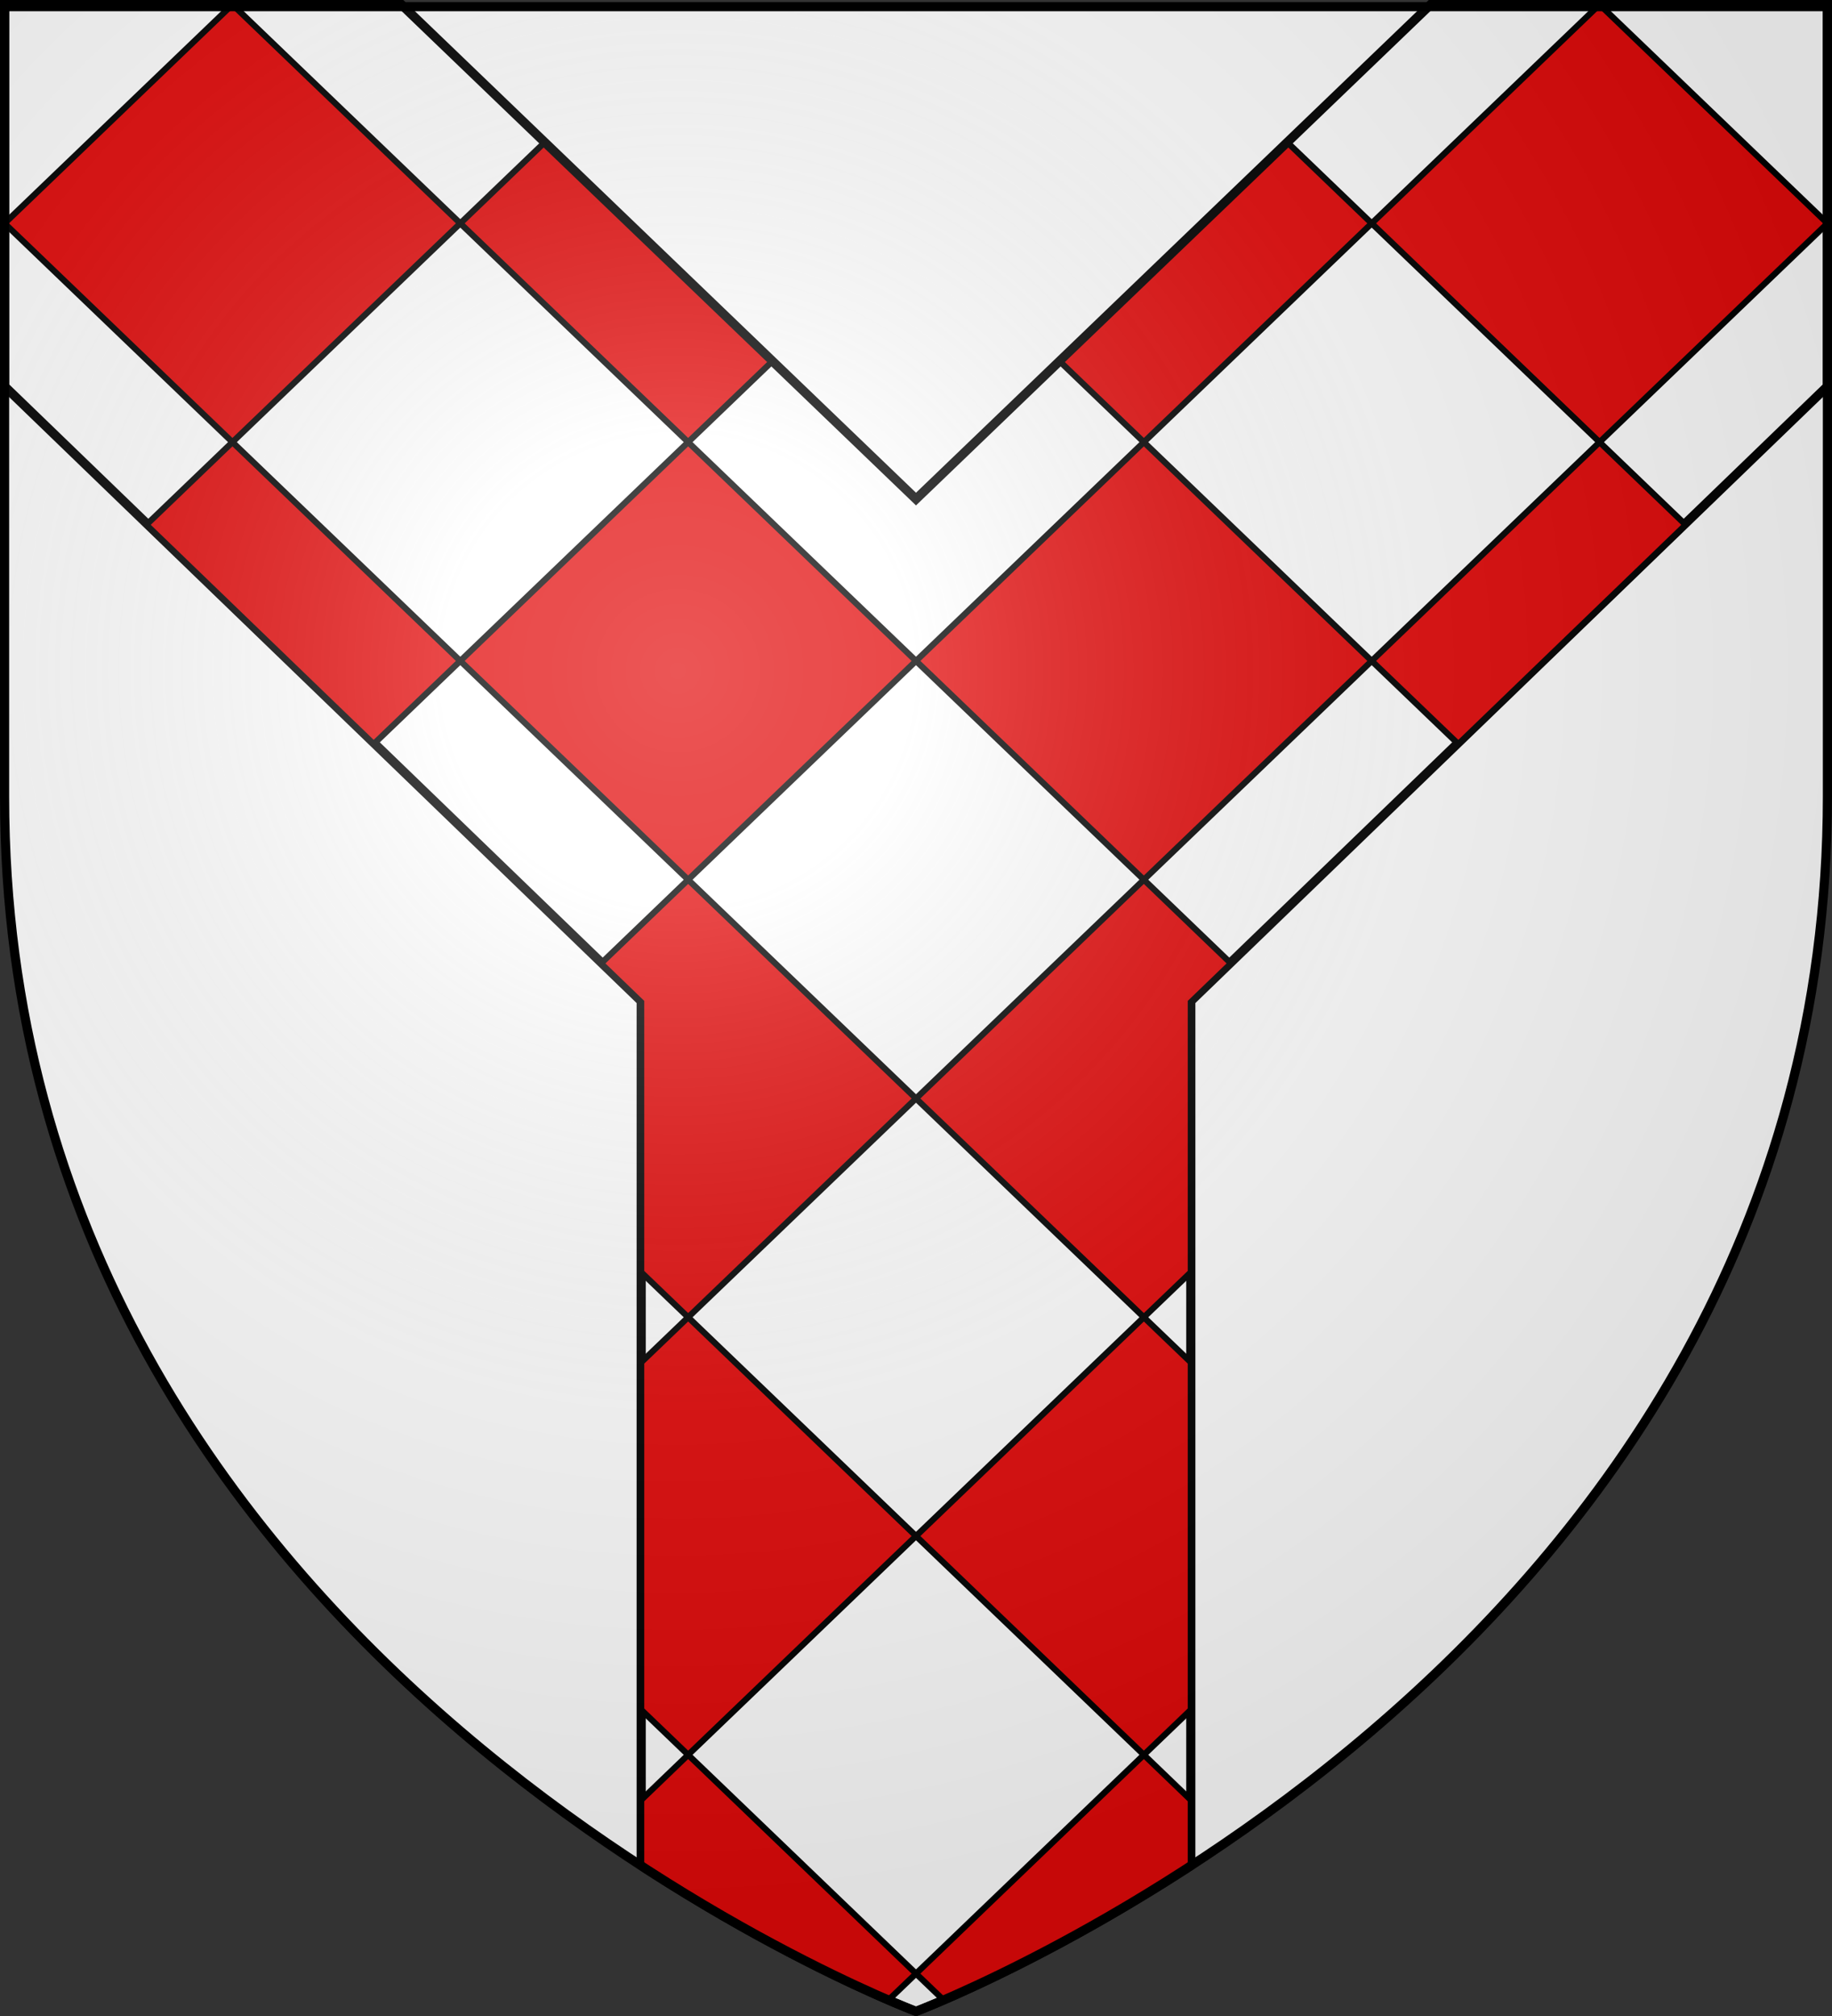
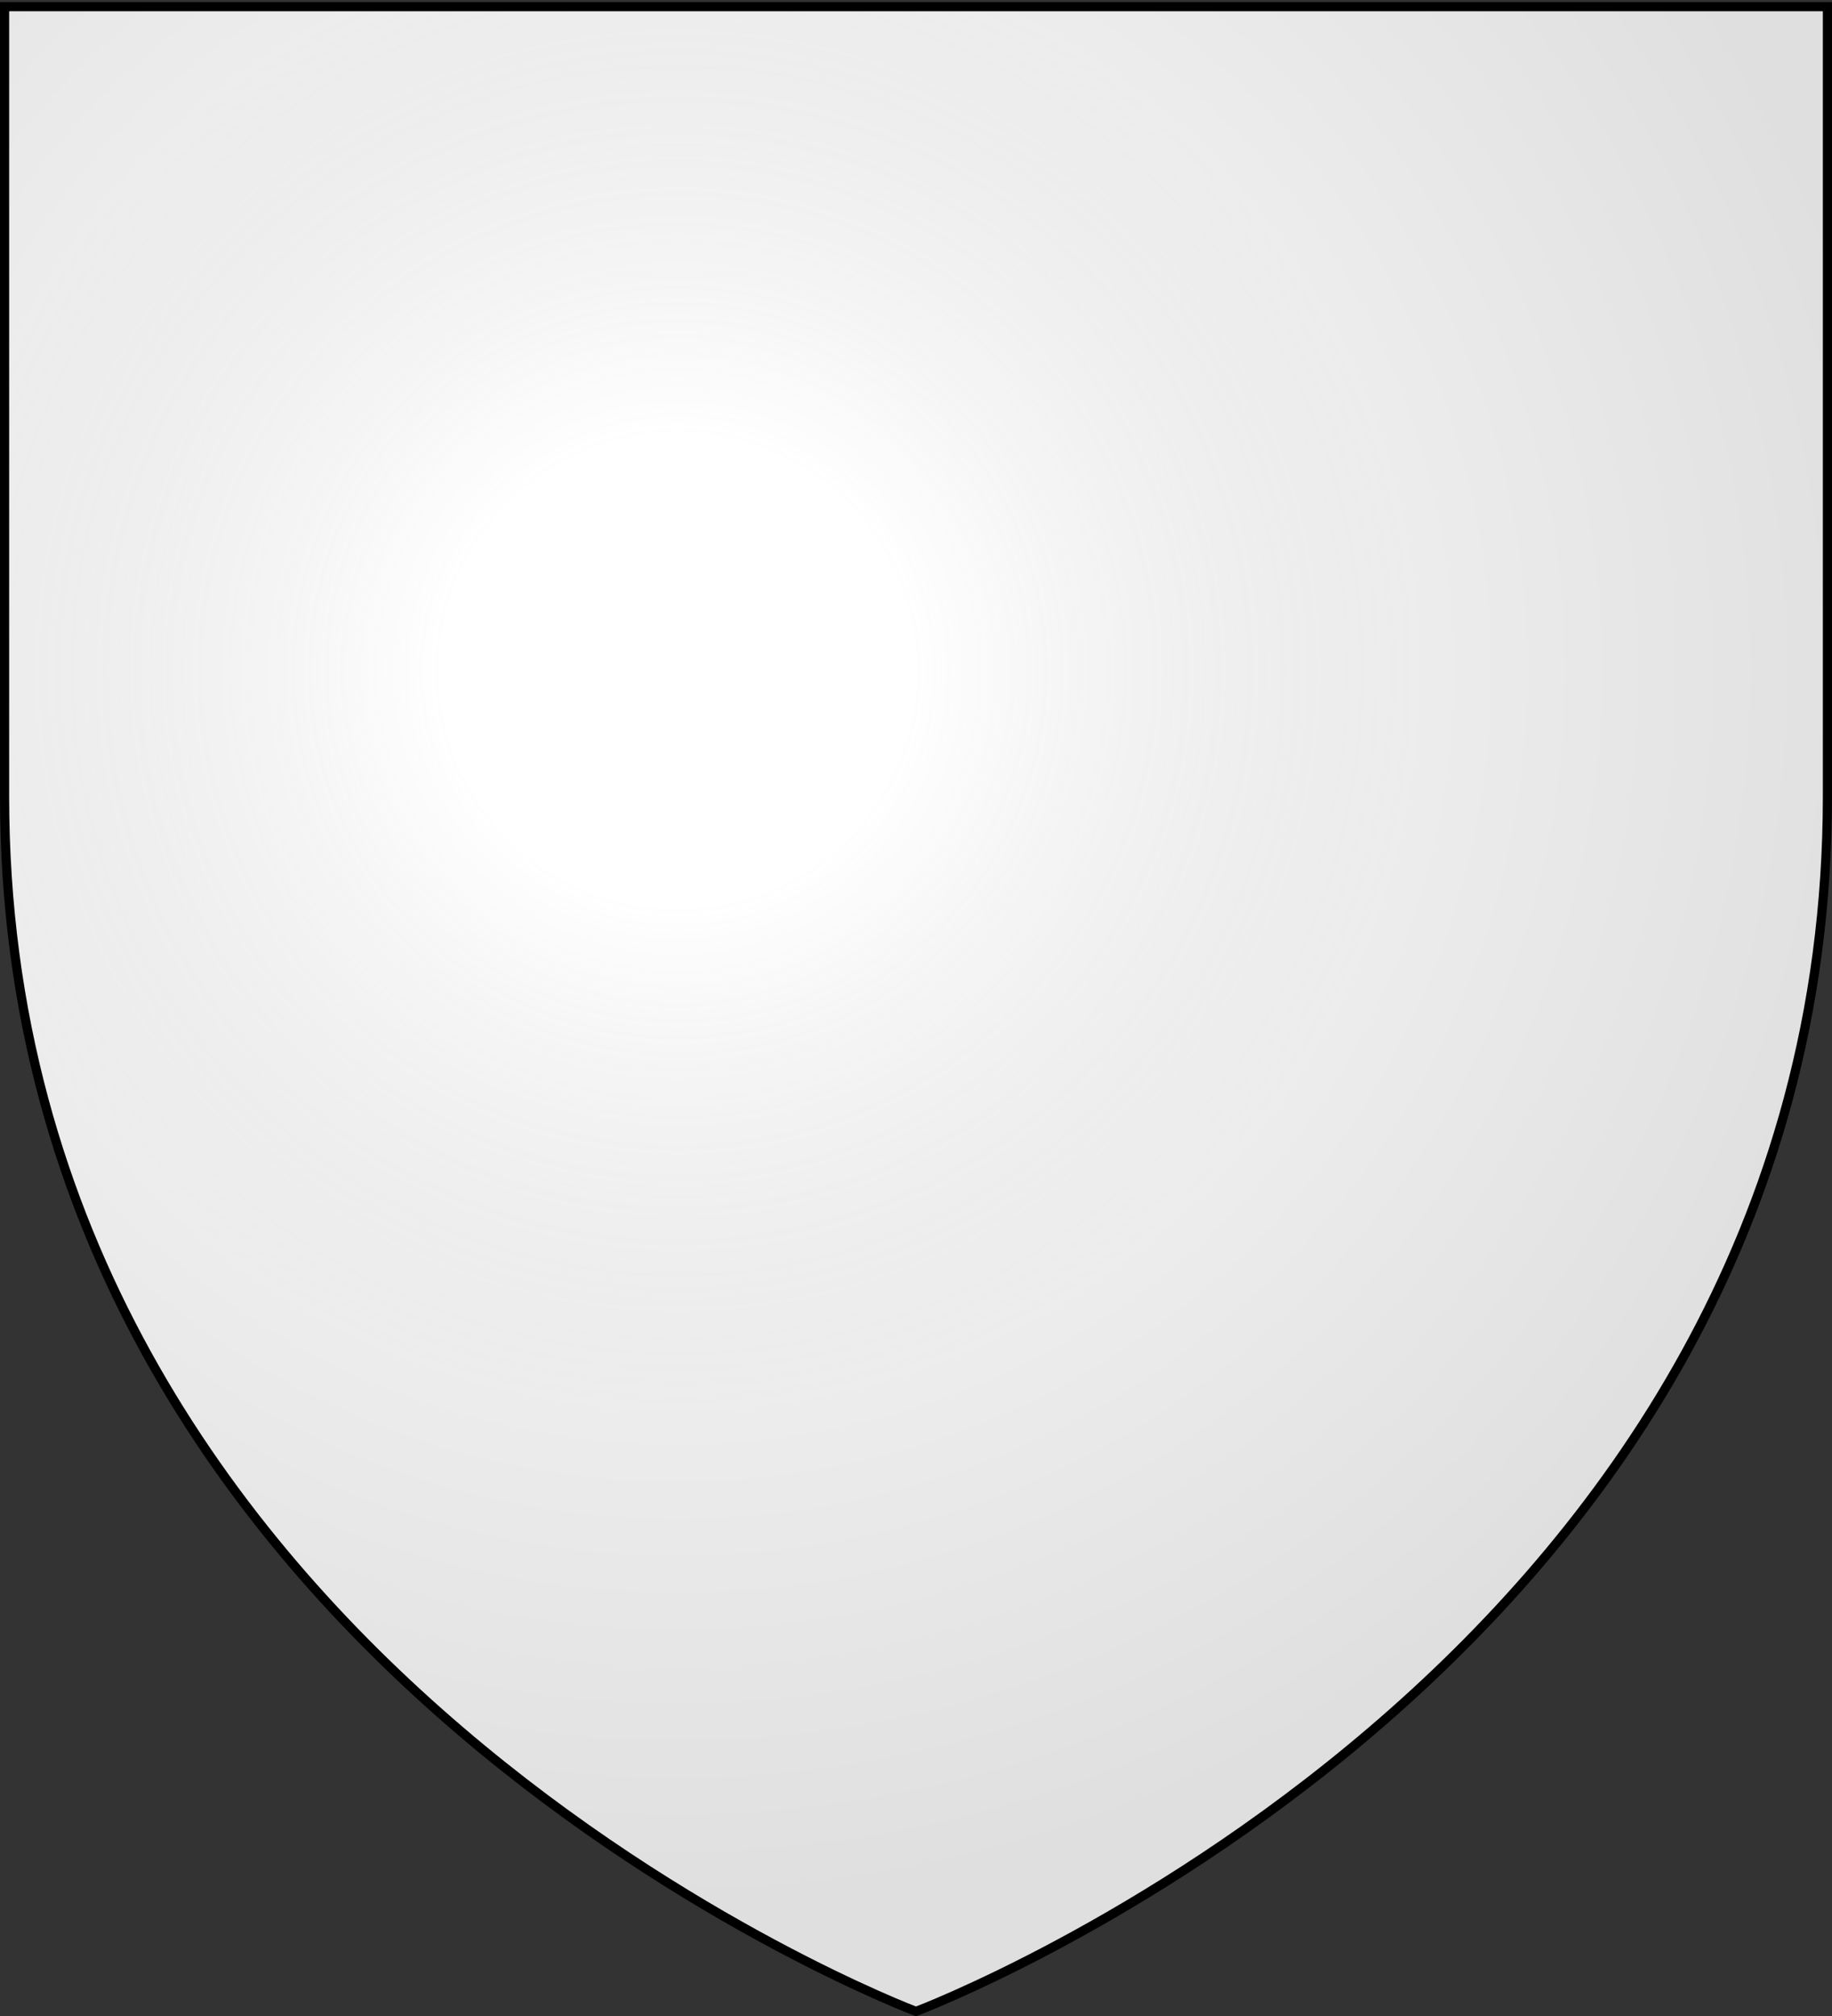
<svg xmlns="http://www.w3.org/2000/svg" xmlns:xlink="http://www.w3.org/1999/xlink" height="660" width="600" version="1.0">
  <rect width="100%" height="100%" fill="#333333" stroke="none" />
  <defs>
    <radialGradient xlink:href="#a" id="b" gradientUnits="userSpaceOnUse" gradientTransform="matrix(1.353 0 0 1.349 -77.63 -85.747)" cx="221.445" cy="226.331" fx="221.445" fy="226.331" r="300" />
    <linearGradient id="a">
      <stop style="stop-color:white;stop-opacity:.314" offset="0" />
      <stop offset=".19" style="stop-color:white;stop-opacity:.251" />
      <stop style="stop-color:#6b6b6b;stop-opacity:.125" offset=".6" />
      <stop style="stop-color:black;stop-opacity:.125" offset="1" />
    </linearGradient>
  </defs>
  <g style="display:inline">
    <path d="M300 658.5s298.5-112.32 298.5-397.772V2.176H1.5v258.552C1.5 546.18 300 658.5 300 658.5z" style="fill:#fff;fill-opacity:1;fill-rule:evenodd;stroke:none;stroke-width:1px;stroke-linecap:butt;stroke-linejoin:miter;stroke-opacity:1" />
-     <path style="fill:#fff;fill-opacity:1;fill-rule:evenodd;stroke:#000;stroke-width:3;stroke-linecap:butt;stroke-linejoin:miter;stroke-opacity:1" d="M1.5 1.5v124.975L210 327.748v283.015c50.372 32.792 90 47.737 90 47.737s39.628-14.945 90-47.737V327.748l208.5-201.273V1.5H468.531L300 163.388 131.469 1.5H1.5z" />
-     <path style="fill:#e20909;fill-opacity:1;fill-rule:nonzero;stroke:#000;stroke-width:2;stroke-opacity:1;display:inline" d="M75.406 2.188 1.5 73.124l74.625 71.625 74.625-71.625L76.844 2.187h-1.438zm75.344 70.937 74.625 71.625 27.313-26.219-74.625-71.625-27.313 26.219zm74.625 71.625-74.625 71.625L225.375 288 300 216.375l-74.625-71.625zM300 216.375 374.625 288l74.625-71.625-74.625-71.625L300 216.375zm74.625-71.625 74.625-71.625-27.313-26.219-74.625 71.625 27.313 26.219zm74.625-71.625 74.625 71.625L598.5 73.125 524.594 2.187h-1.438L449.25 73.126zm74.625 71.625-74.625 71.625 28.375 27.219 74.438-71.781-28.188-27.063zM374.625 288 300 359.625l74.625 71.625L390 416.5v-88.406l13.156-12.688L374.625 288zm0 143.25L300 502.875l74.625 71.625L390 559.75V446l-15.375-14.75zm0 143.25L300 646.125l9.031 8.656c14.431-6.224 44.9-20.537 80.969-44v-21.5L374.625 574.5zM300 646.125 225.375 574.5 210 589.281v21.5c36.069 23.463 66.538 37.776 80.969 44l9.031-8.656zM225.375 574.5 300 502.875l-74.625-71.625L210 446v113.75l15.375 14.75zm0-143.25L300 359.625 225.375 288l-28.531 27.406L210 328.094V416.5l15.375 14.75zM150.75 216.375 76.125 144.75l-28.188 27.063 74.438 71.78 28.375-27.218z" />
  </g>
  <path d="M300 658.5s298.5-112.32 298.5-397.772V2.176H1.5v258.552C1.5 546.18 300 658.5 300 658.5z" style="opacity:1;fill:url(#b);fill-opacity:1;fill-rule:evenodd;stroke:none;stroke-width:1px;stroke-linecap:butt;stroke-linejoin:miter;stroke-opacity:1" />
  <path d="M300 658.5S1.5 546.18 1.5 260.728V2.176h597v258.552C598.5 546.18 300 658.5 300 658.5z" style="opacity:1;fill:none;fill-opacity:1;fill-rule:evenodd;stroke:#000;stroke-width:3;stroke-linecap:butt;stroke-linejoin:miter;stroke-miterlimit:4;stroke-dasharray:none;stroke-opacity:1" />
</svg>